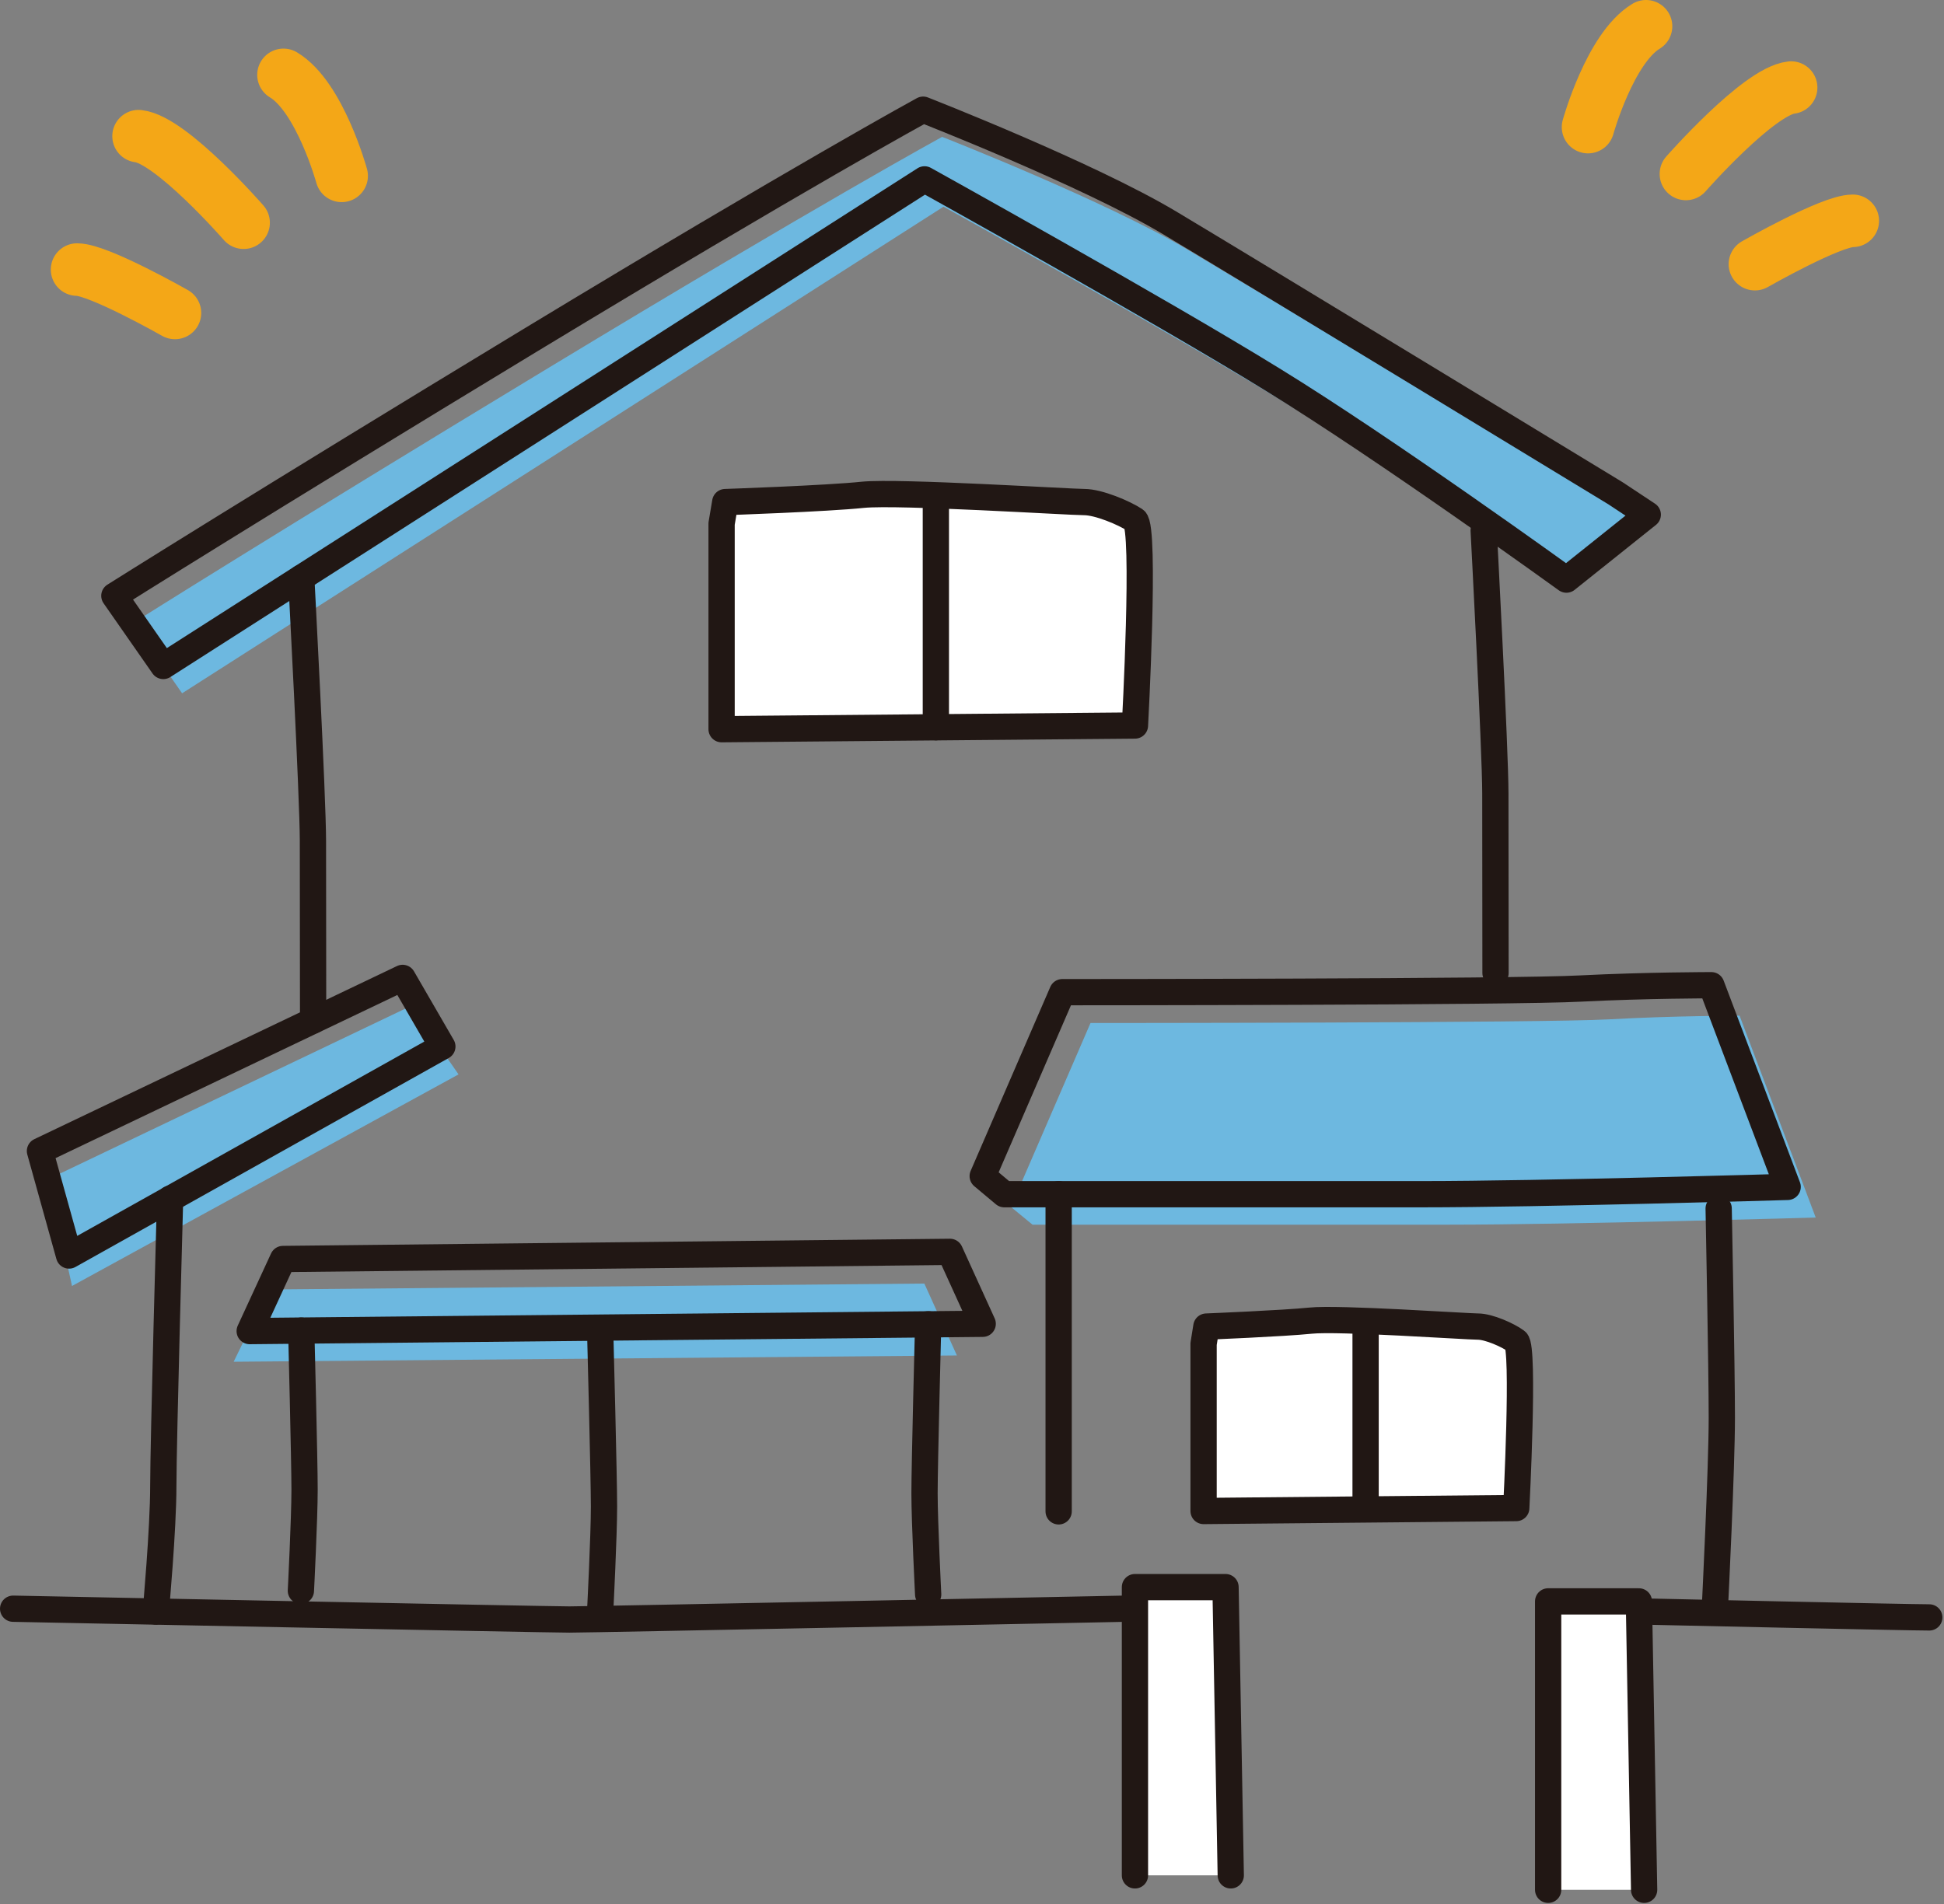
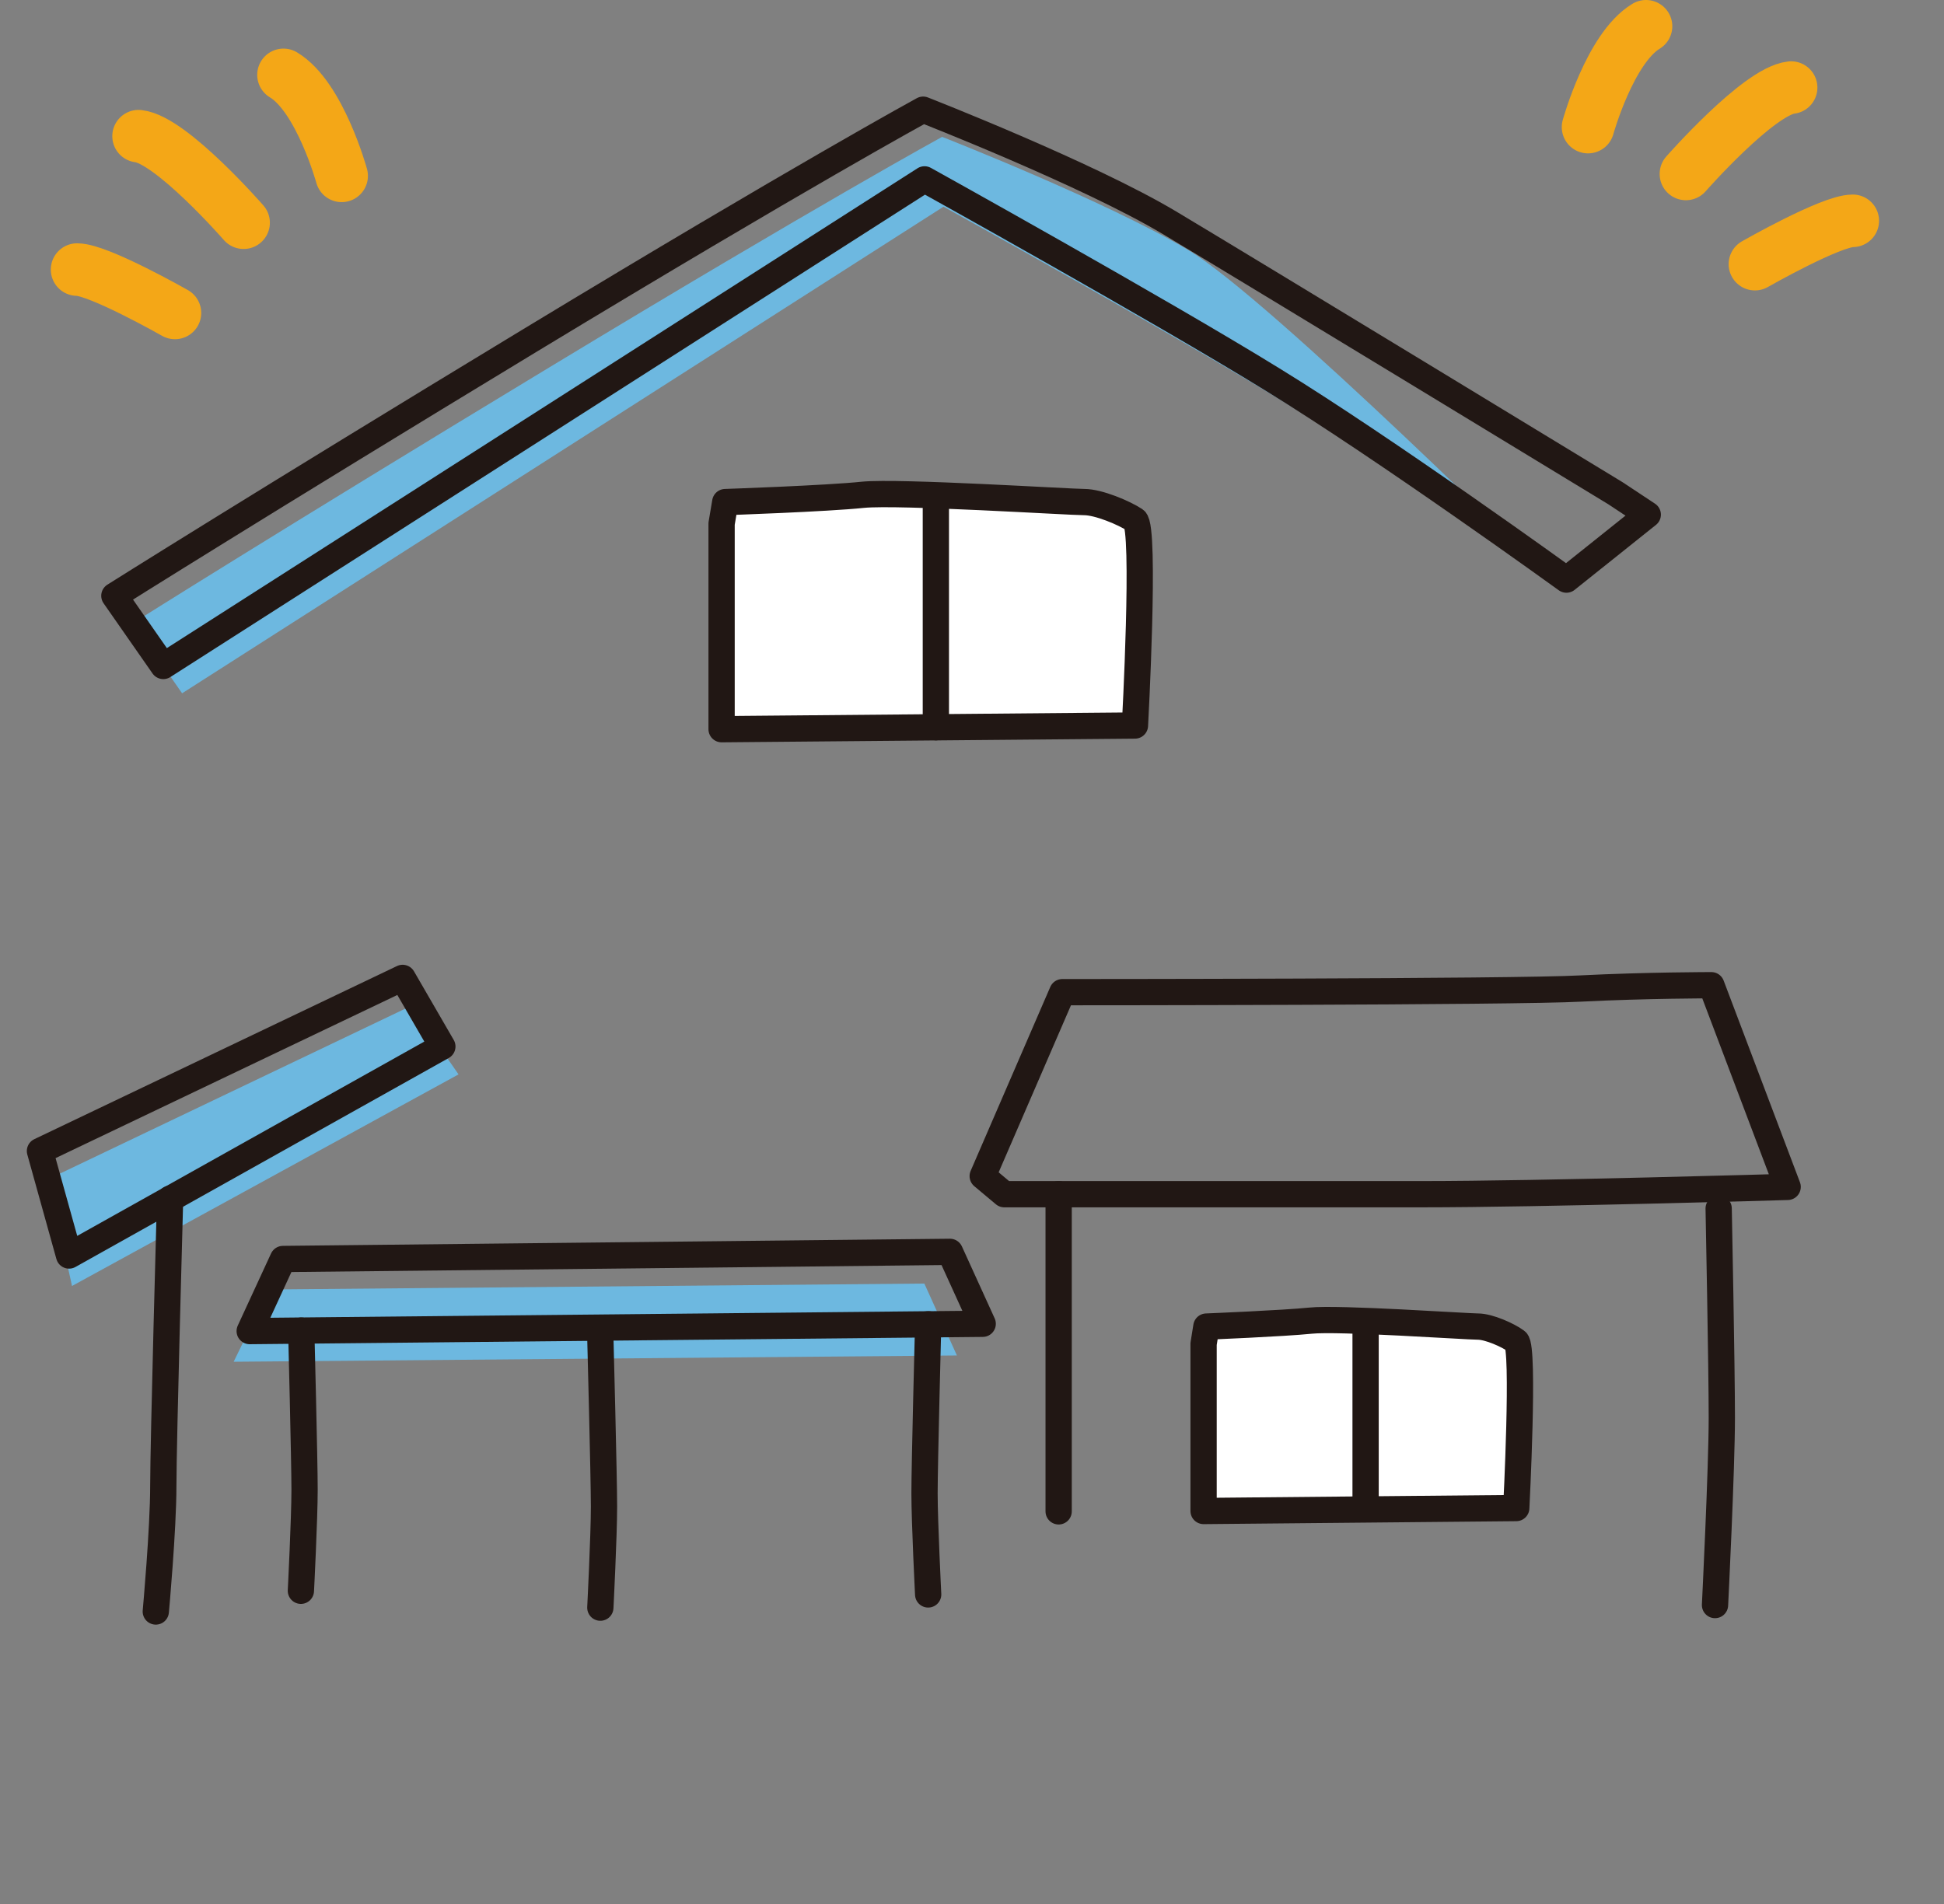
<svg xmlns="http://www.w3.org/2000/svg" width="296" height="290" viewBox="0 0 296 290">
  <rect x="0" y="0" width="296" height="290" fill="#808080" stroke="none" />
-   <path fill="#6DB8E0" d="M143.45 20.843s-18.488 10.105-59.783 35.09C42.37 80.92 20.277 94.87 20.277 94.87l7.45 10.714 115.936-74.106s35.595 19.733 52.994 30.45c17.37 10.715 40.66 27.266 40.66 27.266l12.412-9.84S193.34 45.457 180.9 38.057c-12.39-7.4-37.452-17.214-37.452-17.214z" />
+   <path fill="#6DB8E0" d="M143.45 20.843s-18.488 10.105-59.783 35.09C42.37 80.92 20.277 94.87 20.277 94.87l7.45 10.714 115.936-74.106s35.595 19.733 52.994 30.45c17.37 10.715 40.66 27.266 40.66 27.266S193.34 45.457 180.9 38.057c-12.39-7.4-37.452-17.214-37.452-17.214z" />
  <path fill="none" stroke="#211714" stroke-width="4" stroke-linecap="round" stroke-linejoin="round" stroke-miterlimit="10" d="M140.56 16.705s-18.49 10.078-59.783 35.09c-41.27 25.013-63.364 38.938-63.364 38.938l7.452 10.688 115.907-74.104s35.646 19.786 53.02 30.502c17.4 10.688 44.718 30.45 44.718 30.45l12.385-9.895-4.93-3.263s-55.487-33.764-67.902-41.19c-12.44-7.428-37.504-17.215-37.504-17.215z" />
  <path fill="#6DB8E0" d="M62.58 153.194l7.24 10.425-58.855 32.224-3.58-16.285" />
  <path fill="none" stroke="#211714" stroke-width="4" stroke-linecap="round" stroke-linejoin="round" stroke-miterlimit="10" d="M61.305 148.925l6.05 10.45-56.84 31.828-4.43-15.914z" />
-   <path fill="#6DB8E0" d="M166.046 155.794l-12.12 28.01 3.29 2.704h63.496c18.197 0 55.754-1.088 55.754-1.088l-11.593-30.74s-9.92 0-19.864.557c-9.948.557-78.964.557-78.964.557z" />
  <path fill="none" stroke="#211714" stroke-width="4" stroke-linecap="round" stroke-linejoin="round" stroke-miterlimit="10" d="M161.753 151.1l-12.123 28.01 3.29 2.757h63.495c18.222 0 55.78-1.114 55.78-1.114l-11.618-30.714s-9.945 0-19.866.503c-9.92.556-78.957.556-78.957.556z" />
  <path fill="#FFF" stroke="#211714" stroke-width="4" stroke-linecap="round" stroke-linejoin="round" stroke-miterlimit="10" d="M109.872 79.75v31.3l62.94-.56s1.642-30.182 0-31.296c-1.647-1.088-5.543-2.733-7.72-2.733-2.228 0-28.168-1.642-33.685-1.112-5.518.584-20.98 1.113-20.98 1.113l-.555 3.29zM142.497 75.428v35.355M183.263 204.677v25.435l47.607-.45s1.27-24.534 0-25.41c-1.245-.928-4.19-2.227-5.835-2.227-1.67 0-21.296-1.354-25.486-.903-4.167.426-15.864.903-15.864.903l-.423 2.652zM207.93 201.175v28.7M261.69 184.04s.48 24.19.48 31.855c0 7.692-1.036 28.54-1.036 28.54M161.193 181.866v48.3" />
  <path fill="#6DB8E0" d="M145.703 206.426l-110.124.956 5.357-11.008 99.808-.9" />
  <path fill="none" stroke="#211714" stroke-width="4" stroke-linecap="round" stroke-linejoin="round" stroke-miterlimit="10" d="M149.63 201.6l-111.61 1.113 5.066-10.98 101.556-1.087z" />
-   <path fill="#FFF" stroke="#211714" stroke-width="4" stroke-linecap="round" stroke-linejoin="round" stroke-miterlimit="10" d="M2 244.992s81.372 1.645 84.688 1.645c3.315 0 84.477-1.645 84.477-1.645M251.27 245.442s39.172.875 42.488.875M187.4 285.6l-.796-43.897h-13.792V285.6M250.34 287.8l-.797-43.923h-13.817V287.8M45.87 88s1.778 33.473 1.778 40.05l.028 27.372M225.91 80.785s1.777 33.446 1.777 40.05l.025 27.347" />
  <path fill="#FFF" stroke="#211714" stroke-width="4" stroke-linecap="round" stroke-linejoin="round" stroke-miterlimit="10" d="M25.897 182.555s-1.033 37.187-1.033 43.764c0 6.604-1.142 19.097-1.142 19.097M45.87 202.635s.505 19.84.505 24.215c0 4.43-.56 15.41-.56 15.41M91.41 203.695s.558 21.378.558 25.754c0 4.402-.558 15.382-.558 15.382M141.325 201.68s-.554 21.352-.554 25.727c0 4.403.555 15.41.555 15.41" />
  <path fill="none" stroke="#F4A717" stroke-width="8" stroke-linecap="round" stroke-linejoin="round" stroke-miterlimit="10" d="M241.8 19.357S245.14 7.315 250.63 4M256.702 26.492s11.062-12.6 16.022-13.156M267.21 40.23s11.56-6.603 14.902-6.603M52.022 26.783S48.707 14.716 43.164 11.4M37.092 33.918S26.084 21.294 21.098 20.736M26.64 47.658s-11.615-6.604-14.905-6.604" />
</svg>